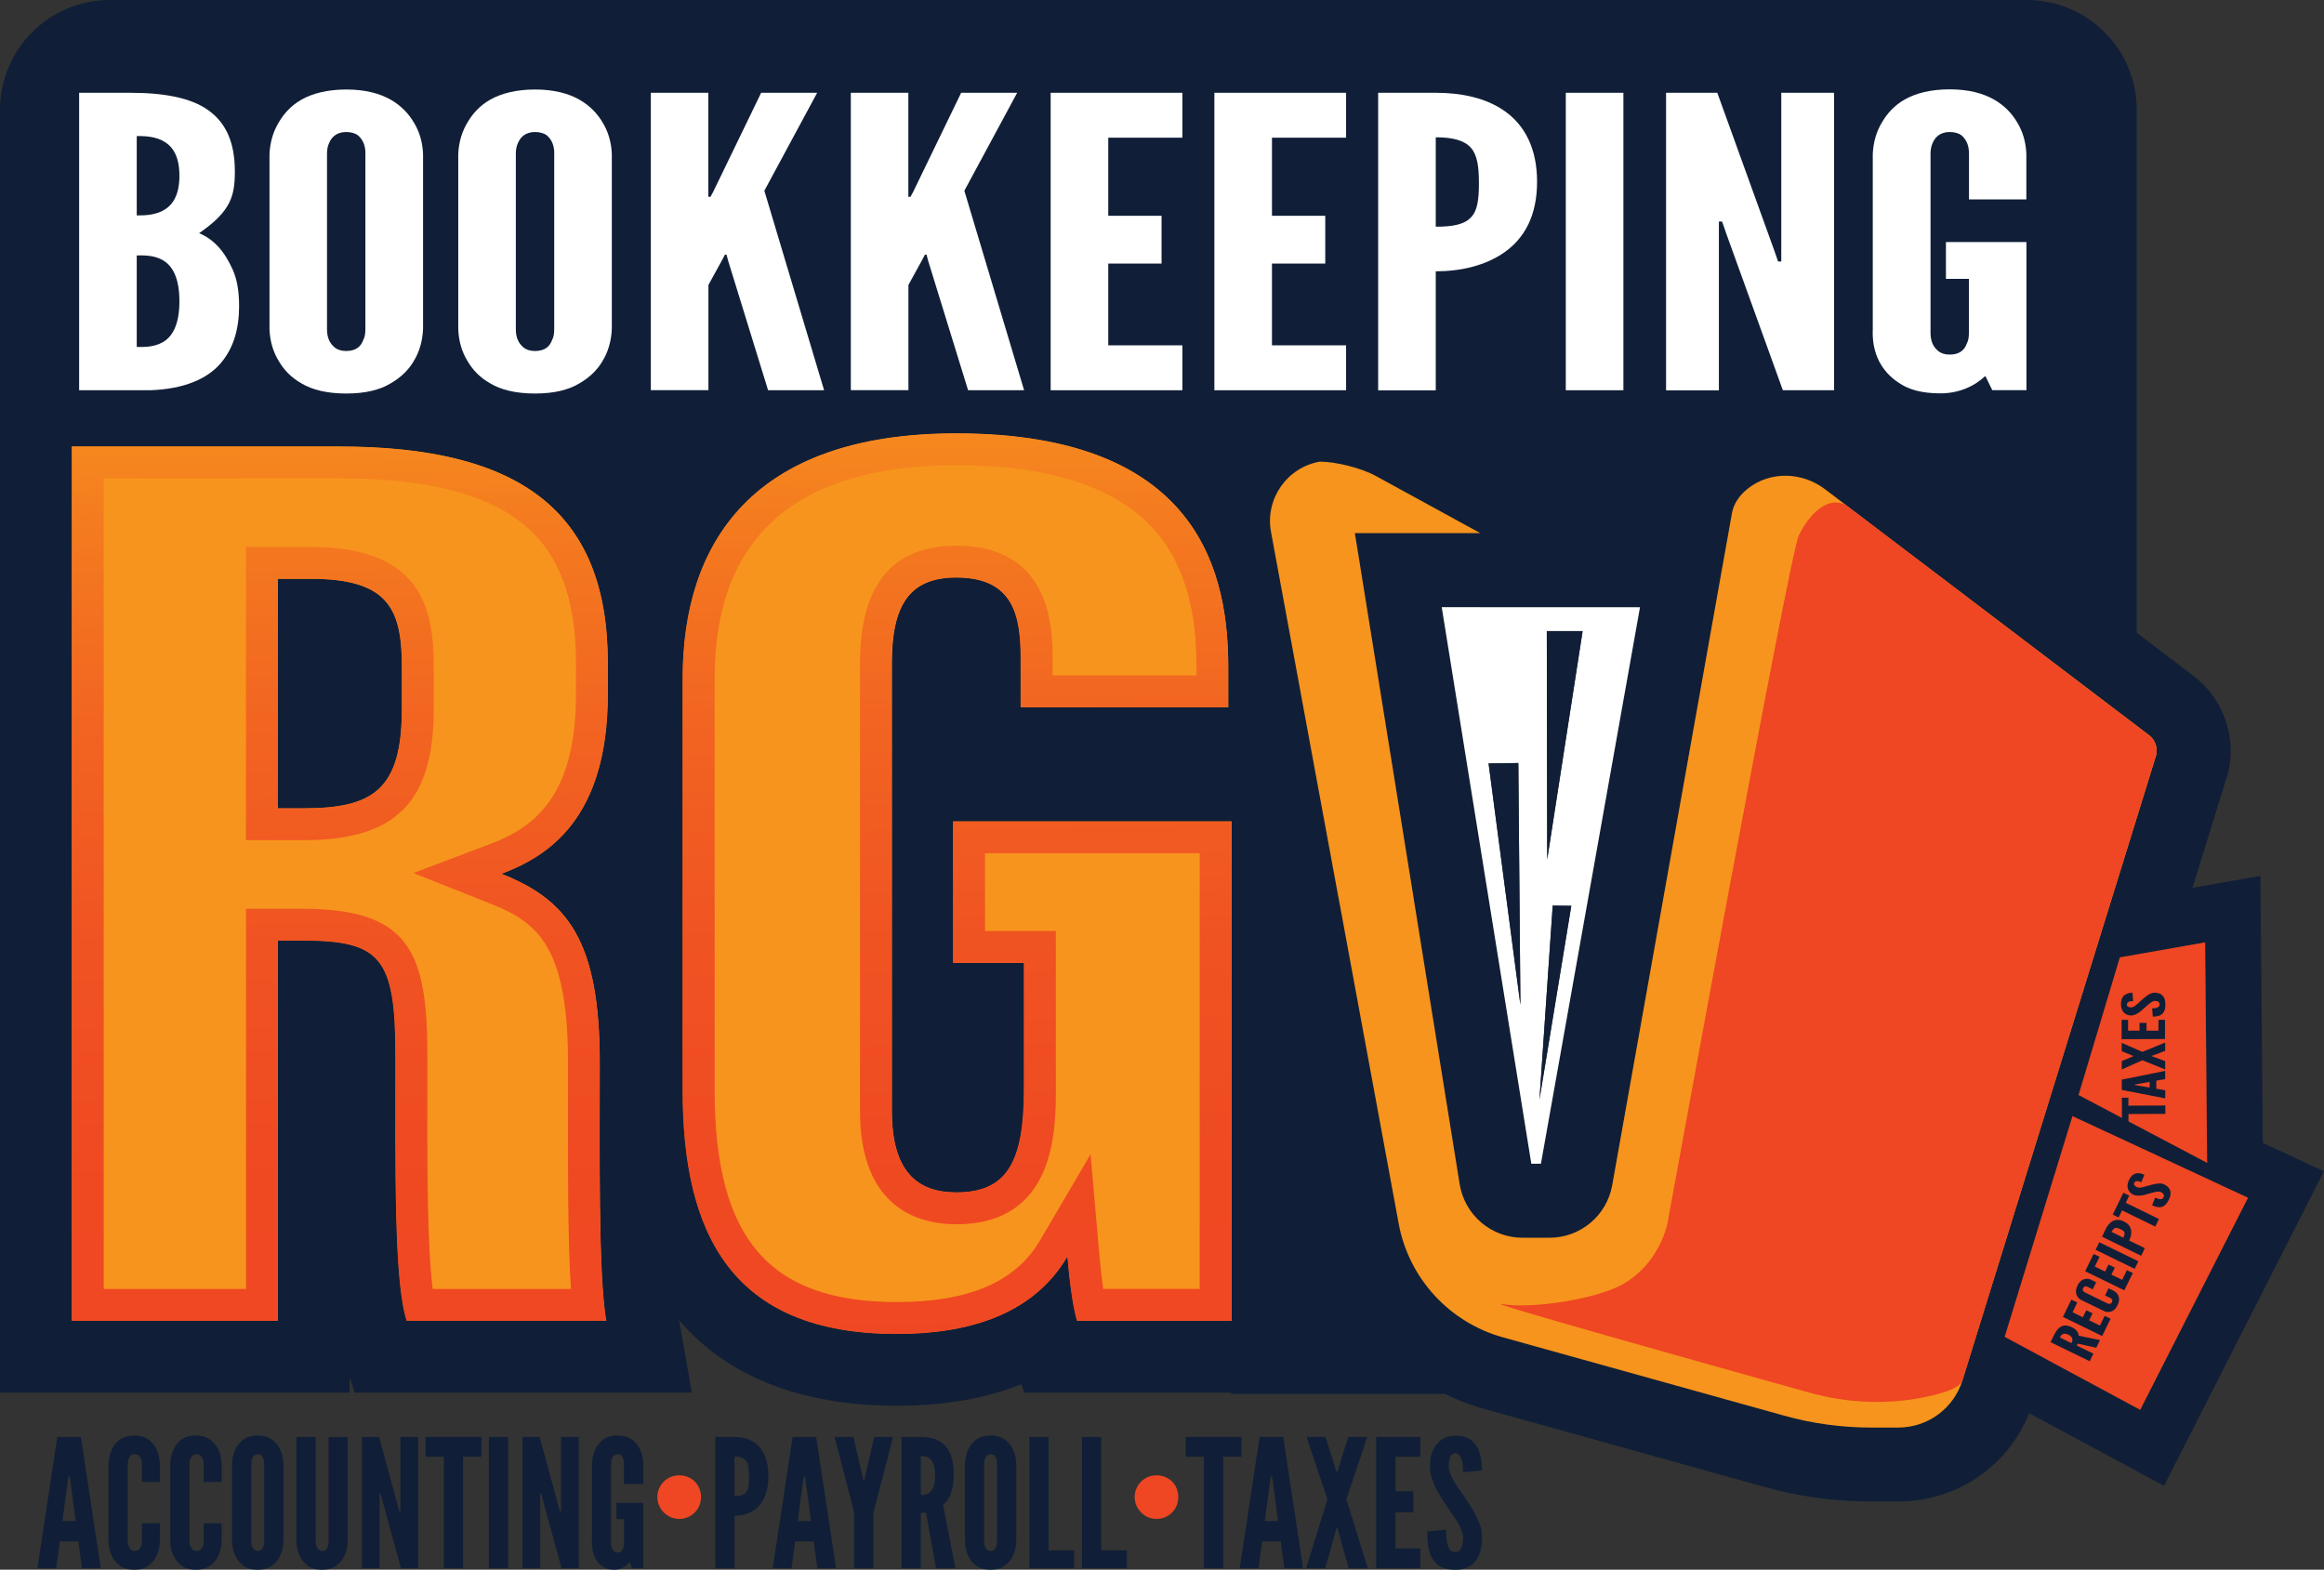
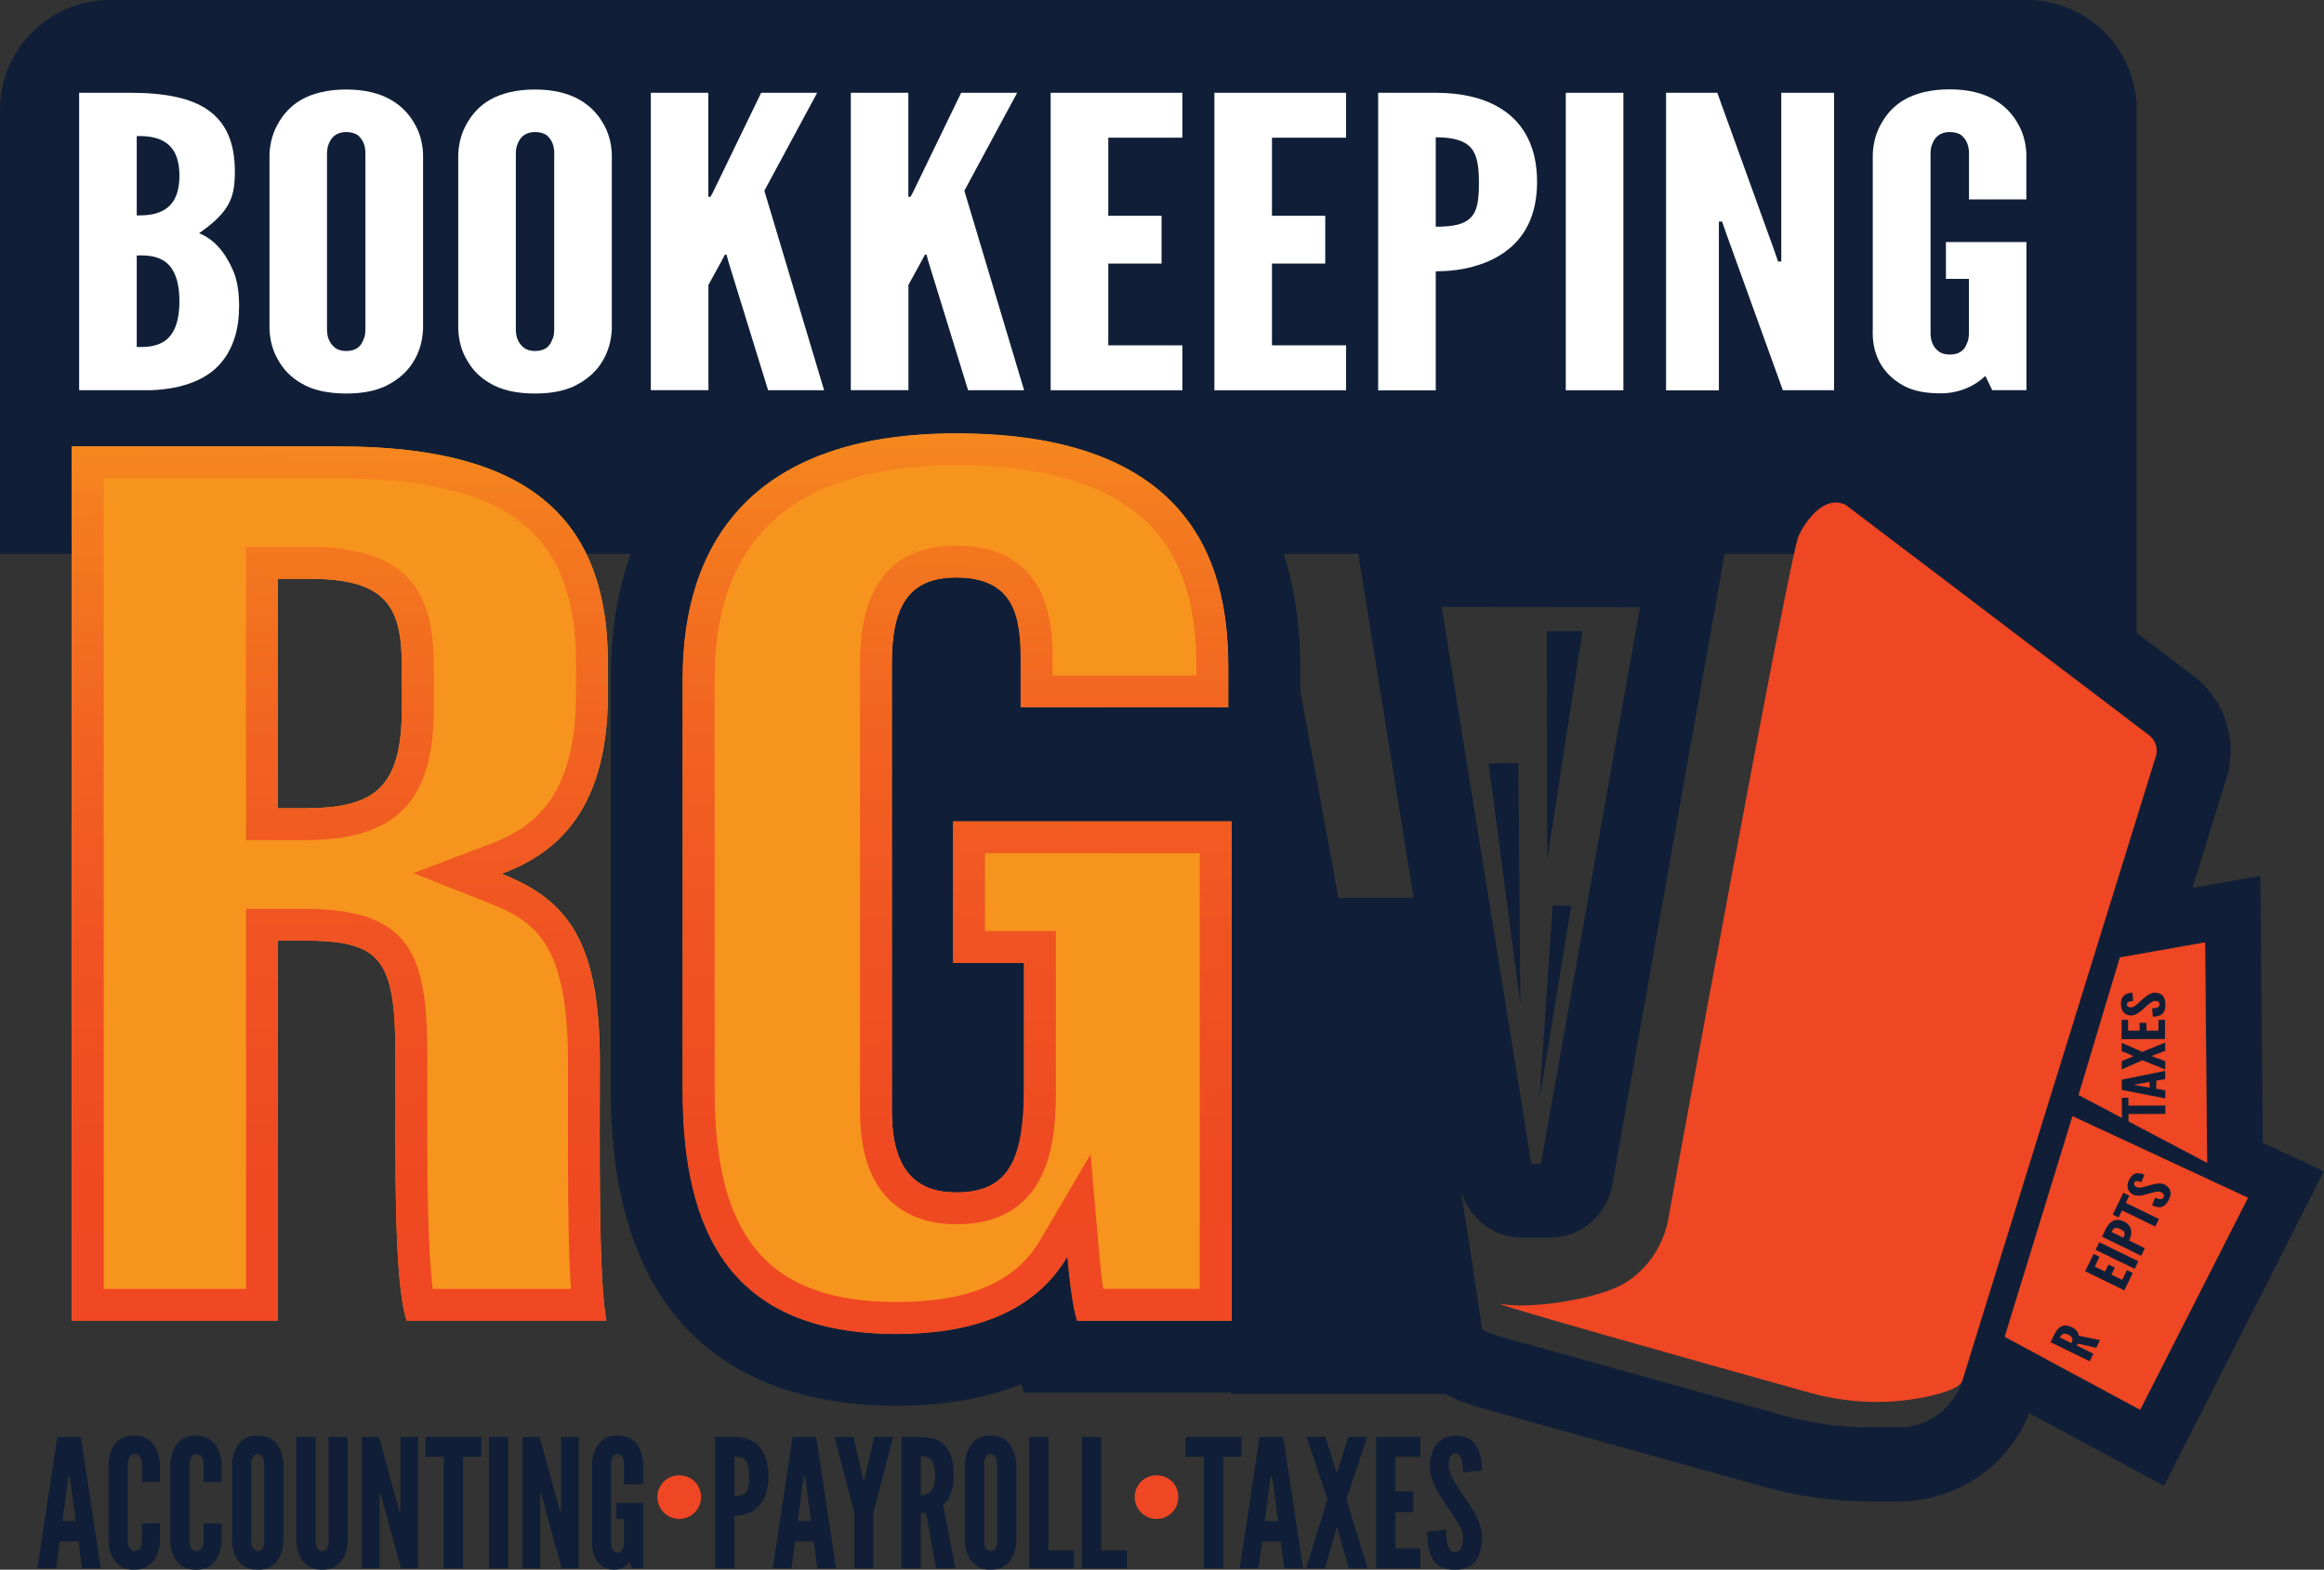
<svg xmlns="http://www.w3.org/2000/svg" xmlns:xlink="http://www.w3.org/1999/xlink" id="Layer_2" viewBox="0 0 291.31 196.77">
  <rect x="0" y="0" width="291.31" height="196.77" fill="#333333" stroke="none" />
  <defs>
    <style>.cls-1{fill:#ef4623;}.cls-2{fill:url(#linear-gradient-2);}.cls-3{fill:url(#linear-gradient);}.cls-4{fill:#101f37;}.cls-5{fill:#fff;}.cls-6{fill:#f7941d;}</style>
    <linearGradient id="linear-gradient" x1="41.84" y1="42.56" x2="43.17" y2="185.22" gradientUnits="userSpaceOnUse">
      <stop offset="0" stop-color="#f8981e" />
      <stop offset=".16" stop-color="#f47b1f" />
      <stop offset=".34" stop-color="#f26421" />
      <stop offset=".53" stop-color="#f05322" />
      <stop offset=".74" stop-color="#ef4922" />
      <stop offset="1" stop-color="#ef4623" />
    </linearGradient>
    <linearGradient id="linear-gradient-2" x1="119.24" y1="41.84" x2="120.57" y2="184.5" xlink:href="#linear-gradient" />
  </defs>
  <g id="Layer_1-2">
    <path class="cls-4" d="M276.42,118.13l.25,27.64-16.12-8.5,5.18-17.26,10.7-1.88h0ZM259.78,139.91l22.01,10.24-13.51,26.58-16.99-9.15,8.5-27.67h0ZM283.35,109.8l-8.14,1.43-10.7,1.88-4.25.75-1.24,4.13-5.18,17.26-1.47,4.91-7.78,25.34-1.69,5.49,5.06,2.72,16.99,9.15,6.31,3.4,3.25-6.39,13.51-26.58,3.28-6.46-6.57-3.06-1.09-.51-.23-25.23-.07-8.26h0Z" />
    <path class="cls-4" d="M267.84,82.51l-22.73-13.08H0V13.77C0,6.16,6.16,0,13.77,0h240.3c7.6,0,13.77,6.16,13.77,13.77v68.75Z" />
    <path class="cls-4" d="M274.98,84.75l-7.14-5.42-33.46-25.4c-3.04-2.3-6.8-3.57-10.59-3.57s-7.49,1.27-10.42,3.58c-2.93,2.3-4.79,5.33-5.4,8.75l-.95,5.31-17.02-9.31-13.06-7.15c-2.26-1.23-5.32-2.2-8.2-2.66-1.16-.18-2.28-.28-3.32-.28h-.81l-.8.14c-.29.05-.58.11-.86.18-4.07.93-7.6,3.3-10,6.75-.09.12-.17.25-.25.37-2.13,3.22-3.08,7.01-2.72,10.83.04.46.11.93.19,1.39v.02s.01.03.01.03l.21,1.12,3.55,19.23,4.41,23.89,5.03,27.28,2.81,15.22c1.58,8.58,7.24,15.89,14.92,19.69,1.51.75,3.1,1.36,4.75,1.82l35.29,9.83c4.35,1.22,8.85,1.83,13.36,1.83h3.45c7.29,0,13.7-4.38,16.39-11.04.19-.46.35-.93.5-1.41l.04-.12,1.63-5.25.64-2.08.27-.86,7.75-25.04.73-2.33.07-.23.69-2.25.25-.8.55-1.78.6-1.91.39-1.28.5-1.6.32-1.05.56-1.81.31-.98.27-.87.29-.96,1.79-5.75,2.32-7.51,4.33-13.97.14-.44.09-.44c.9-4.4-.83-8.99-4.4-11.71ZM205.57,76.12l-12.42,69.76h-1.2l-11.23-69.78h4.82s20.03.02,20.03.02ZM246.08,172.72l-.05.18-.04.12c-1.09,3.52-4.35,5.92-8.03,5.92h-3.45c-3.67,0-7.33-.5-10.87-1.48l-35.29-9.83c-.88-.24-1.73-.55-2.55-.92-5.42-2.43-9.39-7.39-10.49-13.34l-7.53-40.82-4.8-26.02-3.15-17.1-.52-2.8c-.09-.52-.13-1.03-.11-1.54.09-3.51,2.64-6.58,6.22-7.22,1.04,0,2.35.21,3.63.53,1.28.33,2.53.78,3.43,1.28l13.07,7.15h-15.72s.42,2.6.42,2.6l6.94,43.12,5.77,35.9c.05.32.12.64.22.94.96,3.38,4.07,5.77,7.66,5.77h3.4c3.86,0,7.17-2.78,7.85-6.58l14.1-79.15.91-5.11c.22-1.23.97-2.27,2.01-3.09.17-.13.35-.26.53-.38.35-.23.73-.43,1.11-.6h.01c.96-.42,1.99-.62,3.03-.62.87,0,1.75.15,2.6.43.85.28,1.65.71,2.38,1.26l2.61,1.98,8.07,6.13,29.92,22.71c.75.57,1.11,1.53.92,2.45l-5.74,18.52-18.47,59.61Z" />
-     <path class="cls-5" d="M185.54,76.11h-4.82s11.23,69.77,11.23,69.77h1.2l12.42-69.76h-20.03ZM186.59,95.7l3.73-.05.26,30.31-3.99-30.26ZM198.38,79.11l-4.44,28.63-.05-28.63h4.49ZM192.97,137.83l1.66-24.31,2.33.03-3.99,24.28Z" />
    <polygon class="cls-4" points="187.02 174.74 154.31 174.74 154.31 112.55 177.59 112.55 187.02 174.74" />
    <path class="cls-6" d="M9,55.96h33.5c22.6,0,33.7,8.05,33.7,27.12v3.94c0,15.78-7.67,20.38-13.32,22.51,8.27,3.29,12.31,8.38,12.31,23.66,0,10.52-.2,26.62.81,32.37h-25.02c-1.61-4.93-1.41-19.23-1.41-33.2,0-12.32-1.82-14.46-11.7-14.46h-3.03v47.66H9V55.96ZM34.83,101.32h3.23c8.68,0,12.31-2.3,12.31-12.49v-5.26c0-7.4-1.82-11.01-11.5-11.01h-4.04v28.76Z" />
-     <path class="cls-4" d="M42.5,55.96c22.6,0,33.7,8.05,33.7,27.12v3.94c0,15.78-7.67,20.38-13.32,22.51,8.27,3.29,12.31,8.38,12.31,23.66,0,10.52-.2,26.62.81,32.37h-25.02c-1.61-4.93-1.41-19.23-1.41-33.2,0-12.32-1.82-14.46-11.7-14.46h-3.03v47.66H9V55.96h33.5ZM34.83,101.32h3.23c8.68,0,12.31-2.3,12.31-12.49v-5.26c0-7.4-1.82-11.01-11.5-11.01h-4.04v28.76h0ZM42.5,46.96H0v127.61h43.83v-1.9l.62,1.9h42.27l-1.85-10.56c-.73-4.18-.7-17.42-.68-26.19,0-1.62,0-3.18,0-4.63,0-10.52-1.85-18.07-6.04-23.52,4.68-5.56,7.05-13.13,7.05-22.66v-3.94c0-12.28-3.98-21.63-11.82-27.79-7.14-5.61-17.24-8.33-30.88-8.33h0Z" />
    <path class="cls-3" d="M42.5,59.96c10.62,0,18.09,1.82,22.86,5.56,4.61,3.62,6.84,9.36,6.84,17.56v3.94c0,12.97-5.43,16.77-10.73,18.77l-9.65,3.65,9.59,3.81c5.73,2.28,9.79,5.04,9.79,19.95,0,1.44,0,2.99,0,4.6-.02,8.35-.04,17.56.37,23.78h-17.33c-.7-5.45-.69-15.73-.67-24.99,0-1.4,0-2.81,0-4.21,0-13.02-2.18-18.46-15.7-18.46h-7.03v47.66H13V59.96h29.5ZM30.83,105.32h7.23c11.58,0,16.31-4.78,16.31-16.49v-5.26c0-7.8-1.88-15.01-15.5-15.01h-8.04v36.76h0ZM42.5,55.96H9v109.61h25.83v-47.66h3.03c9.89,0,11.7,2.14,11.7,14.46,0,13.97-.2,28.27,1.41,33.2h25.02c-1.01-5.75-.81-21.86-.81-32.37,0-15.28-4.04-20.38-12.31-23.66,5.65-2.14,13.32-6.74,13.32-22.51v-3.94c0-19.06-11.1-27.12-33.7-27.12h0ZM34.83,101.32v-28.76h4.04c9.69,0,11.5,3.62,11.5,11.01v5.26c0,10.19-3.63,12.49-12.31,12.49h-3.23Z" />
    <path class="cls-6" d="M154.37,165.57h-19.37c-.61-1.97-1.01-5.75-1.21-8.05-4.44,7.56-12.92,9.7-21.39,9.7-20.79,0-26.84-12.65-26.84-30.57v-51.6c0-16.93,8.68-30.73,34.31-30.73,31.08,0,34.11,18.24,34.11,29.42v4.93h-26.03v-6.08c0-5.26-.81-10.19-8.07-10.19-5.85,0-8.07,3.45-8.07,10.68v56.2c0,7.4,3.03,10.19,8.07,10.19,6.46,0,8.48-3.94,8.48-12.98v-15.78h-8.88v-17.75h34.91v62.61Z" />
    <path class="cls-4" d="M119.87,54.32c31.08,0,34.11,18.24,34.11,29.42v4.93h-26.03v-6.08c0-5.26-.81-10.19-8.07-10.19-5.85,0-8.07,3.45-8.07,10.68v56.2c0,7.4,3.03,10.19,8.07,10.19,6.46,0,8.48-3.94,8.48-12.98v-15.78h-8.88v-17.75h34.91v62.61h-19.37c-.61-1.97-1.01-5.75-1.21-8.05-4.44,7.56-12.92,9.7-21.39,9.7-20.79,0-26.84-12.65-26.84-30.57v-51.6c0-16.93,8.68-30.73,34.31-30.73h0ZM119.87,45.32c-14.52,0-25.7,3.96-33.24,11.77-6.68,6.92-10.07,16.33-10.07,27.96v51.6c0,32.7,19.49,39.57,35.84,39.57,6.37,0,11.5-1.05,15.63-2.7l.33,1.06h35.02v-80.61h-.4v-10.23c0-24.77-15.31-38.42-43.11-38.42h0Z" />
    <path class="cls-2" d="M119.87,58.32c12.31,0,20.91,3.02,25.55,8.98,4.08,5.24,4.55,11.89,4.55,16.44v.93h-18.03v-2.08c0-3.51,0-14.19-12.07-14.19-8.01,0-12.07,4.94-12.07,14.68v56.2c0,12.35,7.56,14.19,12.07,14.19,12.48,0,12.48-11.9,12.48-16.98v-19.78h-8.88v-9.75h26.91v54.61h-12.1c-.18-1.24-.35-2.74-.49-4.4l-1.09-12.47-6.34,10.8c-3.05,5.2-8.92,7.72-17.94,7.72-16.01,0-22.84-7.95-22.84-26.57v-51.6c0-17.74,10.2-26.73,30.31-26.73h0ZM119.87,54.32c-25.63,0-34.31,13.8-34.31,30.73v51.6c0,17.91,6.05,30.57,26.84,30.57,8.48,0,16.95-2.14,21.39-9.7.2,2.3.6,6.08,1.21,8.05h19.37v-62.61h-34.91v17.75h8.88v15.78c0,9.04-2.02,12.98-8.48,12.98-5.05,0-8.07-2.79-8.07-10.19v-56.2c0-7.23,2.22-10.68,8.07-10.68,7.26,0,8.07,4.93,8.07,10.19v6.08h26.03v-4.93c0-11.17-3.03-29.42-34.11-29.42h0Z" />
    <path class="cls-5" d="M9.92,48.92V11.63h6.35c4.28,0,7.62.61,9.83,2.18,2.21,1.57,3.34,4.01,3.34,7.71,0,1.78-.2,3.09-.94,4.31-.74,1.22-1.87,2.23-3.54,3.4,1.8.76,3.14,2.18,4.21,4.57.53,1.17.8,2.69.8,4.57,0,2.79-.67,5.28-2.34,7.2-1.67,1.93-4.55,3.2-8.82,3.35h-8.89ZM17.14,27c.6,0,2.01.05,3.21-.56s2.14-1.83,2.14-4.41-.94-3.8-2.14-4.41c-1.2-.61-2.61-.56-3.21-.56v9.94ZM17.14,43.49c.6,0,2.01.1,3.21-.56,1.2-.66,2.14-2.13,2.14-5.17s-.94-4.52-2.14-5.18c-1.2-.66-2.61-.56-3.21-.56v11.47Z" />
    <path class="cls-5" d="M53.03,41.26c-.07,1.52-.47,2.89-1.2,4.06-.6,1.01-1.54,1.98-2.87,2.74-1.34.81-3.14,1.27-5.55,1.27s-4.28-.46-5.62-1.27c-1.34-.76-2.21-1.72-2.81-2.74-.74-1.17-1.14-2.54-1.2-4.06v-21.97c.07-1.47.47-2.84,1.2-4.01.6-1.01,1.47-2.03,2.81-2.79s3.21-1.27,5.62-1.27,4.21.51,5.55,1.27,2.27,1.78,2.87,2.79c.74,1.17,1.14,2.54,1.2,4.01v21.97ZM45.81,19.29c0-1.01-.27-1.73-.94-2.33-.33-.25-.87-.41-1.47-.41-1.27,0-1.87.71-2.14,1.37-.2.41-.27.86-.27,1.37v21.97c0,1.07.33,1.78,1,2.33.33.25.8.41,1.4.41,1.27,0,1.87-.61,2.14-1.37.2-.36.27-.81.27-1.37v-21.97Z" />
    <path class="cls-5" d="M76.69,41.26c-.07,1.52-.47,2.89-1.2,4.06-.6,1.01-1.54,1.98-2.87,2.74-1.34.81-3.14,1.27-5.55,1.27s-4.28-.46-5.62-1.27c-1.34-.76-2.21-1.72-2.81-2.74-.74-1.17-1.14-2.54-1.2-4.06v-21.97c.07-1.47.47-2.84,1.2-4.01.6-1.01,1.47-2.03,2.81-2.79s3.21-1.27,5.62-1.27,4.21.51,5.55,1.27,2.27,1.78,2.87,2.79c.74,1.17,1.14,2.54,1.2,4.01v21.97ZM69.48,19.29c0-1.01-.27-1.73-.94-2.33-.33-.25-.87-.41-1.47-.41-1.27,0-1.87.71-2.14,1.37-.2.41-.27.86-.27,1.37v21.97c0,1.07.33,1.78,1,2.33.33.25.8.41,1.4.41,1.27,0,1.87-.61,2.14-1.37.2-.36.27-.81.27-1.37v-21.97Z" />
    <path class="cls-5" d="M88.79,11.63v13.04h.27l.33-.61,6.02-12.43h7.02l-6.62,12.28,7.49,25.01h-7.02l-5.01-16.24-.2-.76h-.2l-.4.76-1.67,3.04v13.19h-7.22V11.63h7.22Z" />
    <path class="cls-5" d="M113.86,11.63v13.04h.27l.33-.61,6.02-12.43h7.02l-6.62,12.28,7.49,25.01h-7.02l-5.01-16.24-.2-.76h-.2l-.4.76-1.67,3.04v13.19h-7.22V11.63h7.22Z" />
    <path class="cls-5" d="M131.7,11.63h16.51v5.63h-9.29v9.79h6.68v5.99h-6.68v10.25h9.29v5.63h-16.51V11.63Z" />
    <path class="cls-5" d="M152.22,11.63h16.51v5.63h-9.29v9.79h6.68v5.99h-6.68v10.25h9.29v5.63h-16.51V11.63Z" />
    <path class="cls-5" d="M172.75,11.63h7.22c3.14,0,6.28.61,8.69,2.33,2.41,1.72,4.01,4.57,4.01,8.83s-1.6,7.05-4.01,8.78c-2.41,1.73-5.55,2.44-8.69,2.44v14.92h-7.22V11.63ZM179.97,28.42c2.21,0,3.61-.3,4.41-1.17.8-.81,1-2.18,1-4.26s-.2-3.55-1-4.46-2.21-1.32-4.41-1.32v11.21Z" />
    <path class="cls-5" d="M196.27,11.63h7.22v37.29h-7.22V11.63Z" />
    <path class="cls-5" d="M216.46,29.49l-.6-1.72h-.4v21.16h-6.62V11.63h6.42l7.02,19.43.6,1.72h.4V11.63h6.62v37.29h-6.42l-7.02-19.43Z" />
    <path class="cls-5" d="M246.81,25.02v-5.73c0-1.01-.27-1.73-.94-2.33-.33-.25-.87-.41-1.47-.41-1.27,0-1.87.71-2.14,1.37-.2.41-.27.86-.27,1.37v22.42c0,1.07.33,1.78,1,2.33.33.25.8.41,1.4.41,1.27,0,1.87-.61,2.14-1.37.2-.36.27-.81.27-1.37v-6.75h-2.88v-4.62h10.09v18.57h-4.28l-.87-1.78c-1.34,1.27-3.28,2.18-5.62,2.18s-3.94-.46-5.15-1.27c-1.2-.76-2.01-1.72-2.54-2.74-.6-1.17-.87-2.54-.8-4.06v-21.97c.07-1.47.47-2.84,1.2-4.01.6-1.01,1.47-2.03,2.81-2.79s3.21-1.27,5.62-1.27,4.21.51,5.55,1.27,2.27,1.78,2.87,2.79c.74,1.17,1.14,2.54,1.2,4.01v5.73h-7.22Z" />
-     <path class="cls-6" d="M270.29,94.6l-24.26,78.3h0s-.04.13-.04.13c-1.09,3.52-4.35,5.92-8.03,5.92h-3.44c-3.67,0-7.33-.5-10.87-1.49l-35.29-9.83c-6.71-1.87-11.78-7.41-13.04-14.26l-16.01-86.74c-.73-4.11,2.01-8.03,6.12-8.76h0c2.07,0,5.25.81,7.06,1.81l13.06,7.15h-15.72s13.14,81.62,13.14,81.62c.62,3.86,3.96,6.71,7.87,6.71h3.4c3.86,0,7.17-2.77,7.85-6.58l15.01-84.26c.22-1.22.97-2.27,2.01-3.09,2.81-2.21,6.82-2.07,9.66.1l40.6,30.82c.75.57,1.11,1.53.92,2.45Z" />
    <path class="cls-1" d="M231.38,63.3c-2.78-1.36-5.13,2.16-5.92,3.86-1.18,2.53-16.28,85.29-16.28,85.29,0,0-.53,5.37-5.56,8.42-3.15,1.91-11.48,3.27-15.36,2.6-2.91-.51,24.68,7.24,38.53,11.1,5.01,1.4,10.31,1.58,15.37.37,1.96-.47,3.57-1.06,3.83-1.9l.04-.13h0s24.26-78.3,24.26-78.3c.19-.93-.17-1.88-.92-2.45l-37.99-28.85Z" />
    <path class="cls-1" d="M281.78,150.15l-13.51,26.58-16.99-9.15,8.5-27.67,22.01,10.24ZM276.42,118.13l-10.7,1.88-5.18,17.26,16.12,8.5-.25-27.64Z" />
    <polygon class="cls-4" points="196.96 113.55 192.97 137.83 194.63 113.52 196.96 113.55" />
    <polygon class="cls-4" points="190.58 125.96 186.59 95.7 190.32 95.65 190.58 125.96" />
    <polygon class="cls-4" points="198.38 79.11 193.94 107.74 193.89 79.11 198.38 79.11" />
    <path class="cls-4" d="M262.76,168.95l-2.31-.52-.12.25,2.07,1.01-.46.95-4.9-2.39.46-.95c.55-1.13,1.27-1.38,2.2-.93.49.24.85.62.86,1.07l2.67.55-.46.95ZM259.66,168.37c.06-.13.14-.31.11-.5-.02-.19-.15-.39-.5-.56s-.59-.15-.75-.05c-.16.09-.25.27-.32.4l1.45.71Z" />
-     <path class="cls-4" d="M258.58,165.09l1.06-2.17.74.36-.59,1.22,1.29.63.43-.88.79.38-.43.88,1.35.66.6-1.22.74.36-1.06,2.17-4.9-2.39Z" />
-     <path class="cls-4" d="M264.31,161.5l.67.33c.2.11.35.25.46.42.09.14.16.33.18.55.02.23-.04.49-.19.81-.15.32-.33.53-.53.66-.19.13-.37.18-.54.19-.2.02-.41-.01-.61-.1l-2.89-1.41c-.19-.1-.34-.24-.45-.42-.1-.14-.17-.32-.19-.55-.01-.22.04-.5.19-.82s.34-.52.52-.65.38-.18.55-.2c.2-.02.41.01.6.1l.67.33-.43.89-.67-.33c-.13-.07-.25-.07-.38,0-.05.03-.11.1-.16.19-.08.17-.03.29.04.38.04.05.1.09.16.13l2.89,1.41c.14.06.26.05.38,0,.05-.03.1-.08.14-.16.1-.2.06-.32-.02-.41-.03-.05-.09-.09-.16-.12l-.67-.33.43-.89Z" />
    <path class="cls-4" d="M261.37,159.36l1.06-2.17.74.36-.59,1.22,1.29.63.43-.88.79.38-.43.88,1.35.66.59-1.22.74.36-1.06,2.17-4.9-2.39Z" />
    <path class="cls-4" d="M262.68,156.67l.46-.95,4.9,2.39-.46.95-4.9-2.39Z" />
    <path class="cls-4" d="M263.49,155.02l.46-.95c.2-.41.48-.79.86-.99.38-.21.86-.23,1.42.04.56.27.82.66.9,1.09.07.43-.04.88-.24,1.3l1.96.96-.46.95-4.9-2.39ZM266.16,155.14c.14-.29.19-.49.13-.65-.05-.16-.22-.27-.5-.4-.27-.13-.48-.2-.65-.16-.17.05-.31.21-.46.5l1.47.72Z" />
    <path class="cls-4" d="M265.57,152.62l-.74-.36,1.33-2.74.74.36-.44.9,4.16,2.03-.46.95-4.16-2.03-.44.9Z" />
    <path class="cls-4" d="M268.42,148.22c-.16-.08-.34-.16-.51-.16-.16,0-.3.05-.38.2-.11.25.04.42.33.56.17.08.39.07.64.02.25-.05.54-.14.83-.22.35-.1.71-.2,1.04-.24.33-.05.64-.04.9.09.33.16.6.38.73.69.13.31.12.71-.14,1.23-.29.61-.64.86-1,.93-.36.06-.74-.07-1.1-.24l.39-.96c.21.1.42.19.6.2.19.02.35-.04.45-.24.14-.28-.04-.5-.35-.65-.16-.08-.4-.06-.66-.02-.13.03-.27.06-.41.1-.29.09-.61.18-.96.27-.35.09-.68.12-.99.09-.15,0-.3-.05-.43-.11-.27-.13-.51-.35-.64-.66-.12-.31-.12-.69.09-1.14.27-.57.61-.82.96-.88.36-.05.71.05.98.19l-.39.96Z" />
    <path class="cls-4" d="M266.8,140.65h-.82s-.01-3.04-.01-3.04h.82s0,.99,0,.99l4.63-.02v1.05s-4.62.02-4.62.02v1Z" />
    <path class="cls-4" d="M271.41,137.69l-5.45-1.06v-1.29s5.44-1.1,5.44-1.1v1.03s-1.11.2-1.11.2v1.01s1.12.19,1.12.19v1.03ZM267.73,135.92l-.14.03v.06l.14.03,1.72.3v-.72s-1.72.31-1.72.31Z" />
    <path class="cls-4" d="M271.4,133.02v1.04s-2.86-1.15-2.86-1.15l-2.58,1.15v-1.04s1.37-.58,1.37-.58l.07-.03v-.04l-.07-.03-1.38-.57v-1.04s2.59,1.13,2.59,1.13l2.86-1.17v1.04s-1.62.61-1.62.61l-.07.02v.04l.07.02,1.63.6Z" />
    <path class="cls-4" d="M265.94,130.25v-2.41s.81,0,.81,0v1.36s1.44,0,1.44,0v-.98s.87,0,.87,0v.98s1.5,0,1.5,0v-1.36s.82,0,.82,0v2.41s-5.44.02-5.44.02Z" />
    <path class="cls-4" d="M267.38,125.5c-.18,0-.38.01-.53.08-.15.07-.25.18-.25.34,0,.27.22.36.54.36.19,0,.38-.11.58-.27.21-.16.42-.36.65-.57.27-.25.55-.49.83-.68.27-.19.55-.31.85-.32.36,0,.71.08.96.3.25.22.42.58.42,1.16,0,.67-.19,1.06-.48,1.27-.3.22-.69.27-1.1.27l-.08-1.04c.23,0,.46-.01.63-.09.18-.07.3-.19.3-.41,0-.31-.25-.43-.6-.43-.18,0-.38.12-.6.28-.1.09-.21.18-.33.27-.22.21-.47.43-.75.67s-.56.41-.84.52c-.14.06-.29.09-.44.09-.3,0-.62-.09-.86-.31-.24-.22-.41-.57-.42-1.06,0-.63.19-1.01.48-1.21.3-.21.66-.27.96-.27l.08,1.04Z" />
    <path class="cls-4" d="M4.69,196.59l2.49-16.46h2.96l2.49,16.46h-2.35l-.45-3.36h-2.33l-.45,3.36h-2.35ZM8.79,185.48l-.07-.43h-.13l-.07.43-.69,5.2h1.66l-.69-5.2Z" />
    <path class="cls-4" d="M20.04,190.95v2.26c-.02.67-.16,1.28-.4,1.79-.2.45-.52.87-.96,1.21-.45.36-1.05.56-1.86.56s-1.43-.2-1.88-.56c-.45-.34-.74-.76-.94-1.21-.25-.52-.38-1.12-.4-1.79v-9.7c.02-.65.16-1.25.4-1.77.2-.45.49-.9.94-1.23s1.08-.56,1.88-.56,1.41.22,1.86.56c.45.34.76.78.96,1.23.25.51.38,1.12.4,1.77v2.26h-2.26v-2.26c0-.45-.11-.76-.36-1.03-.11-.11-.31-.18-.56-.18-.43,0-.63.31-.74.6-.07.18-.09.38-.11.61v9.7c.02.47.16.78.38,1.03.11.11.27.18.47.18.51,0,.72-.27.83-.6.07-.16.09-.36.09-.6v-2.26h2.26Z" />
    <path class="cls-4" d="M27.78,190.95v2.26c-.02.67-.16,1.28-.4,1.79-.2.45-.51.87-.96,1.21-.45.36-1.05.56-1.86.56s-1.43-.2-1.88-.56c-.45-.34-.74-.76-.94-1.21-.25-.52-.38-1.12-.4-1.79v-9.7c.02-.65.16-1.25.4-1.77.2-.45.49-.9.94-1.23.45-.34,1.08-.56,1.88-.56s1.41.22,1.86.56.76.78.96,1.23c.25.51.38,1.12.4,1.77v2.26h-2.26v-2.26c0-.45-.11-.76-.36-1.03-.11-.11-.31-.18-.56-.18-.43,0-.63.31-.74.6-.07.18-.09.38-.11.61v9.7c.02.47.16.78.38,1.03.11.11.27.18.47.18.52,0,.72-.27.83-.6.07-.16.09-.36.09-.6v-2.26h2.26Z" />
    <path class="cls-4" d="M35.53,193.21c-.02.67-.16,1.28-.4,1.79-.2.45-.51.87-.96,1.21-.45.36-1.05.56-1.86.56s-1.43-.2-1.88-.56c-.45-.34-.74-.76-.94-1.21-.25-.52-.38-1.12-.4-1.79v-9.7c.02-.65.16-1.25.4-1.77.2-.45.49-.9.94-1.23.45-.34,1.08-.56,1.88-.56s1.41.22,1.86.56.76.78.96,1.23c.25.51.38,1.12.4,1.77v9.7ZM33.11,183.51c0-.45-.09-.76-.31-1.03-.11-.11-.29-.18-.49-.18-.43,0-.63.31-.72.6-.07.18-.09.38-.09.61v9.7c0,.47.11.78.34,1.03.11.11.27.18.47.18.43,0,.63-.27.72-.6.07-.16.09-.36.09-.6v-9.7Z" />
    <path class="cls-4" d="M43.59,180.13v13.08c-.02.67-.16,1.28-.4,1.79-.2.45-.52.87-.96,1.21-.45.36-1.05.56-1.86.56s-1.43-.2-1.88-.56c-.45-.34-.74-.76-.94-1.21-.25-.52-.38-1.12-.4-1.79v-13.08h2.42v13.08c0,.47.11.78.34,1.03.11.11.27.18.47.18.43,0,.63-.27.72-.6.07-.16.09-.36.09-.6v-13.08h2.42Z" />
    <path class="cls-4" d="M47.91,188.01l-.2-.76h-.13v9.34h-2.22v-16.46h2.15l2.35,8.58.2.76h.13v-9.34h2.22v16.46h-2.15l-2.35-8.58Z" />
    <path class="cls-4" d="M53.35,182.61v-2.49h6.99v2.49h-2.29v13.98h-2.42v-13.98h-2.29Z" />
    <path class="cls-4" d="M61.28,180.13h2.42v16.46h-2.42v-16.46Z" />
    <path class="cls-4" d="M68.04,188.01l-.2-.76h-.13v9.34h-2.22v-16.46h2.15l2.35,8.58.2.76h.13v-9.34h2.22v16.46h-2.15l-2.35-8.58Z" />
    <path class="cls-4" d="M78.21,186.04v-2.53c0-.45-.09-.76-.31-1.03-.11-.11-.29-.18-.49-.18-.43,0-.63.31-.72.6-.07.18-.09.38-.09.61v9.9c0,.47.11.78.34,1.03.11.11.27.18.47.18.43,0,.63-.27.72-.61.07-.16.09-.36.09-.6v-2.98h-.96v-2.04h3.38v8.2h-1.43l-.29-.78c-.45.56-1.1.96-1.88.96s-1.32-.2-1.72-.56c-.4-.34-.67-.76-.85-1.21-.2-.52-.29-1.12-.27-1.79v-9.7c.02-.65.16-1.25.4-1.77.2-.45.49-.9.94-1.23.45-.34,1.08-.56,1.88-.56s1.41.22,1.86.56.76.78.96,1.23c.25.51.38,1.12.4,1.77v2.53h-2.42Z" />
    <path class="cls-1" d="M82.4,187.65c0-.74.31-1.43.81-1.93.49-.49,1.17-.78,1.95-.78.74,0,1.43.29,1.93.78.49.49.78,1.19.78,1.93,0,.78-.29,1.46-.78,1.95s-1.19.81-1.93.81c-.78,0-1.46-.31-1.95-.81-.49-.49-.81-1.17-.81-1.95Z" />
    <path class="cls-4" d="M89.65,180.13h2.42c1.05,0,2.11.27,2.91,1.03s1.34,2.02,1.34,3.9-.54,3.11-1.34,3.88c-.81.76-1.86,1.08-2.91,1.08v6.58h-2.42v-16.46ZM92.07,187.54c.74,0,1.21-.13,1.48-.51.27-.36.34-.96.34-1.88s-.07-1.57-.34-1.97-.74-.58-1.48-.58v4.95Z" />
    <path class="cls-4" d="M96.86,196.59l2.49-16.46h2.96l2.49,16.46h-2.35l-.45-3.36h-2.33l-.45,3.36h-2.35ZM100.96,185.48l-.07-.43h-.13l-.07.43-.69,5.2h1.66l-.69-5.2Z" />
    <path class="cls-4" d="M108.19,185.39l.07.16h.04l.07-.16,1.21-5.26h2.37l-2.46,9.45v7.01h-2.42v-7.01l-2.46-9.45h2.37l1.21,5.26Z" />
    <path class="cls-4" d="M117.33,196.59l-1.25-6.94h-.65v6.94h-2.42v-16.46h2.42c2.89,0,4.12,1.64,4.12,4.75,0,1.63-.42,3.11-1.34,3.74l1.55,7.97h-2.42ZM115.43,187.41c.34,0,.78-.04,1.14-.36s.65-.92.65-2.08-.29-1.79-.65-2.11c-.36-.31-.81-.34-1.14-.34v4.88Z" />
    <path class="cls-4" d="M127.39,193.21c-.02.67-.16,1.28-.4,1.79-.2.45-.51.87-.96,1.21-.45.36-1.05.56-1.86.56s-1.43-.2-1.88-.56c-.45-.34-.74-.76-.94-1.21-.25-.52-.38-1.12-.4-1.79v-9.7c.02-.65.16-1.25.4-1.77.2-.45.49-.9.94-1.23.45-.34,1.08-.56,1.88-.56s1.41.22,1.86.56.76.78.96,1.23c.25.51.38,1.12.4,1.77v9.7ZM124.97,183.51c0-.45-.09-.76-.31-1.03-.11-.11-.29-.18-.49-.18-.43,0-.63.31-.72.6-.07.18-.09.38-.09.61v9.7c0,.47.11.78.34,1.03.11.11.27.18.47.18.43,0,.63-.27.72-.6.07-.16.09-.36.09-.6v-9.7Z" />
    <path class="cls-4" d="M129.02,180.13h2.42v14.22h3.2v2.24h-5.62v-16.46Z" />
    <path class="cls-4" d="M135.62,180.13h2.42v14.22h3.2v2.24h-5.62v-16.46Z" />
    <path class="cls-1" d="M142.23,187.65c0-.74.31-1.43.81-1.93s1.17-.78,1.95-.78c.74,0,1.43.29,1.93.78s.78,1.19.78,1.93c0,.78-.29,1.46-.78,1.95-.49.49-1.19.81-1.93.81-.78,0-1.46-.31-1.95-.81-.49-.49-.81-1.17-.81-1.95Z" />
    <path class="cls-4" d="M148.63,182.61v-2.49h6.99v2.49h-2.29v13.98h-2.42v-13.98h-2.29Z" />
    <path class="cls-4" d="M155.4,196.59l2.49-16.46h2.96l2.49,16.46h-2.35l-.45-3.36h-2.33l-.45,3.36h-2.35ZM159.5,185.48l-.07-.43h-.13l-.07.43-.69,5.2h1.66l-.69-5.2Z" />
    <path class="cls-4" d="M166.1,196.59h-2.38l2.67-8.65-2.62-7.82h2.37l1.32,4.17.07.2h.09l.07-.2,1.32-4.17h2.38l-2.62,7.82,2.67,8.65h-2.38l-1.39-4.91-.04-.2h-.09l-.04.2-1.39,4.91Z" />
    <path class="cls-4" d="M172.5,180.13h5.53v2.49h-3.11v4.32h2.24v2.64h-2.24v4.52h3.11v2.49h-5.53v-16.46Z" />
    <path class="cls-4" d="M183.39,184.54c0-.54-.02-1.14-.18-1.61-.16-.45-.4-.76-.78-.76-.63.02-.83.67-.83,1.64,0,.56.25,1.14.6,1.77s.83,1.28,1.3,1.97c.56.83,1.12,1.68,1.55,2.51.43.83.72,1.68.72,2.58,0,1.1-.18,2.13-.69,2.89-.52.76-1.34,1.25-2.67,1.25-1.54,0-2.42-.58-2.91-1.48-.49-.9-.6-2.08-.6-3.32l2.37-.22c0,.69.02,1.39.2,1.9.16.54.43.9.94.9.72,0,.99-.76.99-1.81,0-.54-.27-1.17-.63-1.81-.2-.31-.4-.65-.63-.99-.47-.67-.99-1.43-1.52-2.26-.54-.83-.94-1.68-1.19-2.55-.13-.43-.2-.87-.2-1.32,0-.9.2-1.86.72-2.6.52-.72,1.3-1.23,2.44-1.25,1.46-.02,2.31.58,2.78,1.46.47.9.6,1.99.6,2.91l-2.37.22Z" />
  </g>
</svg>